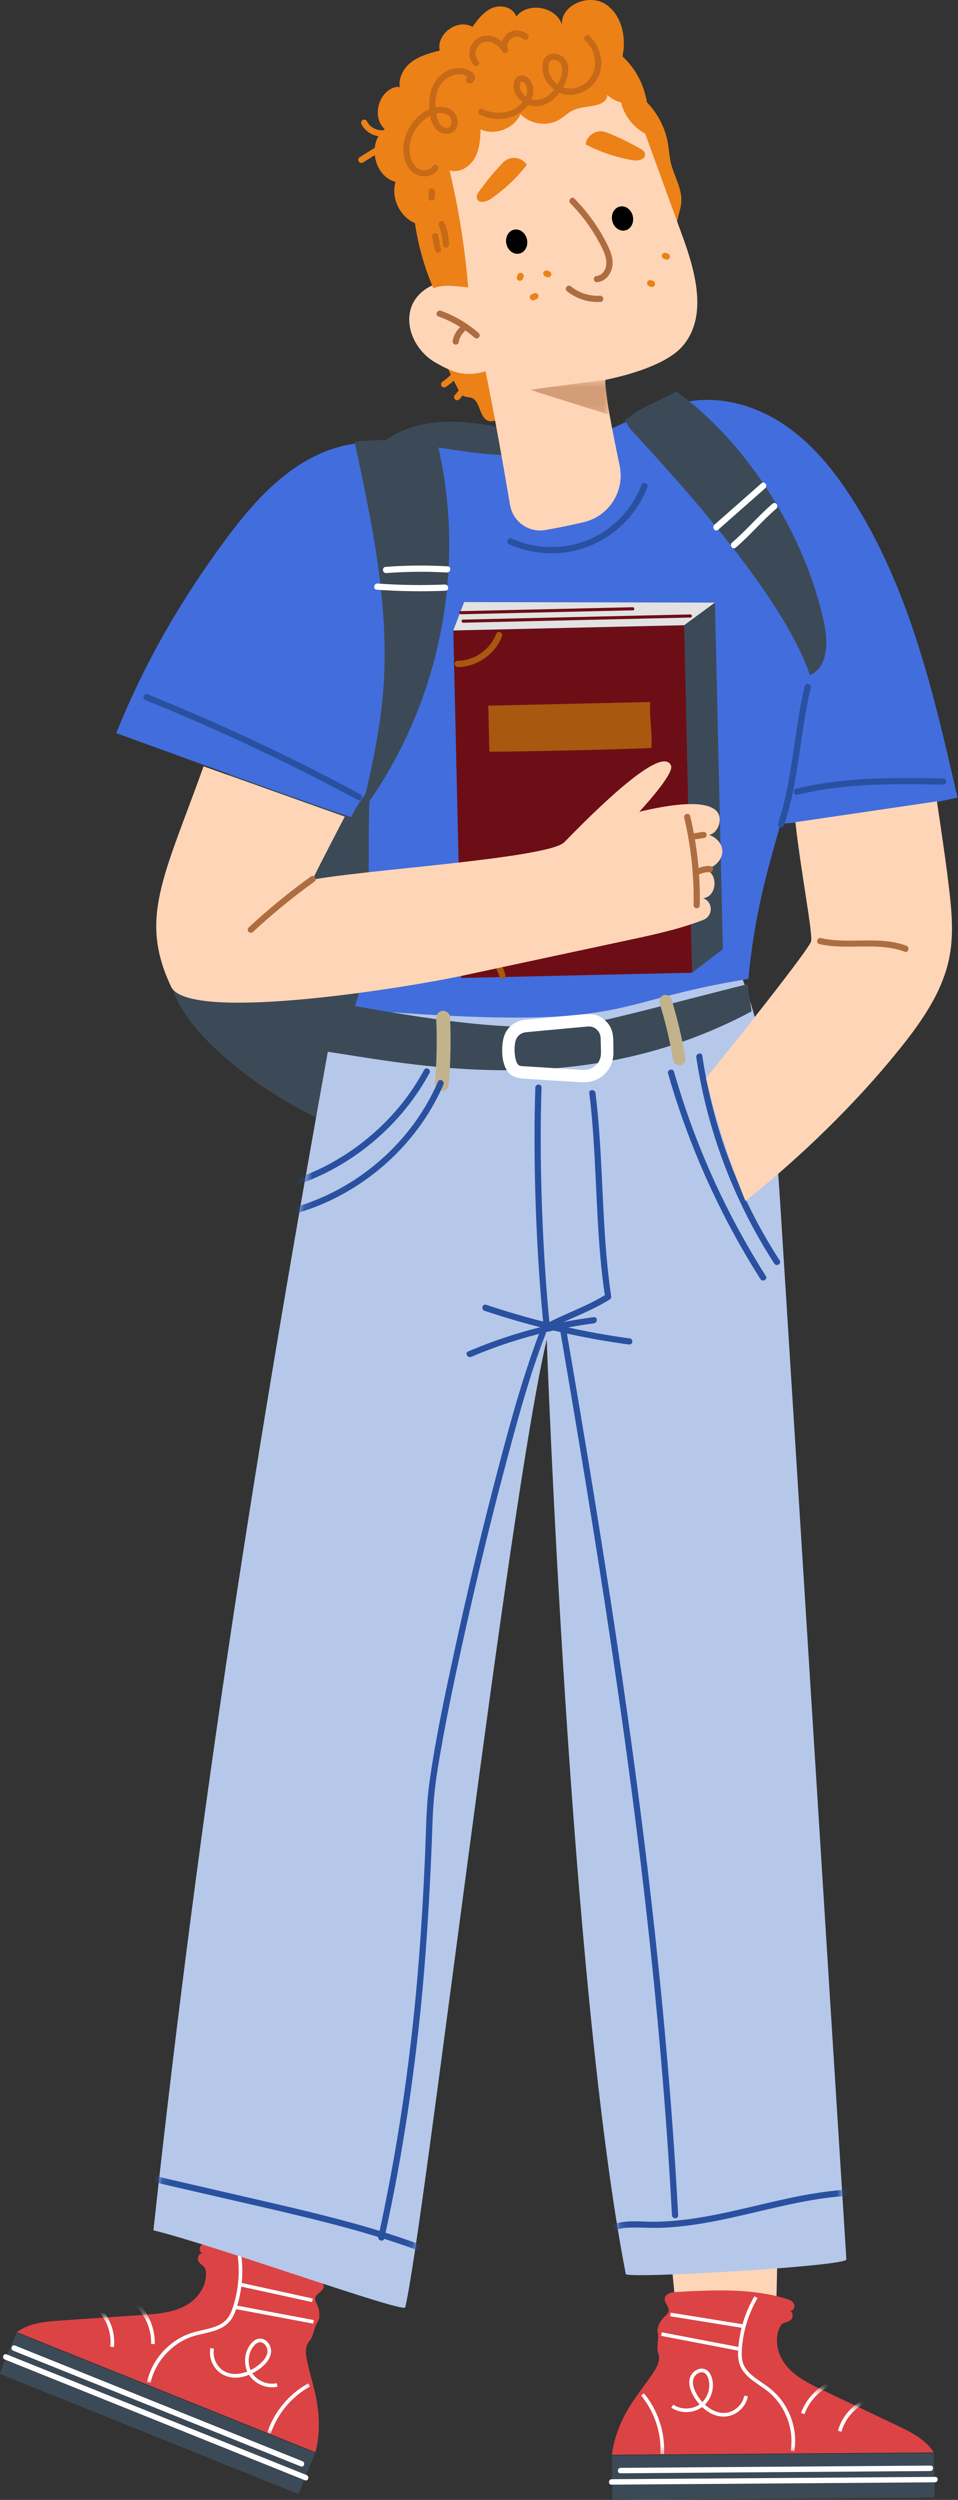
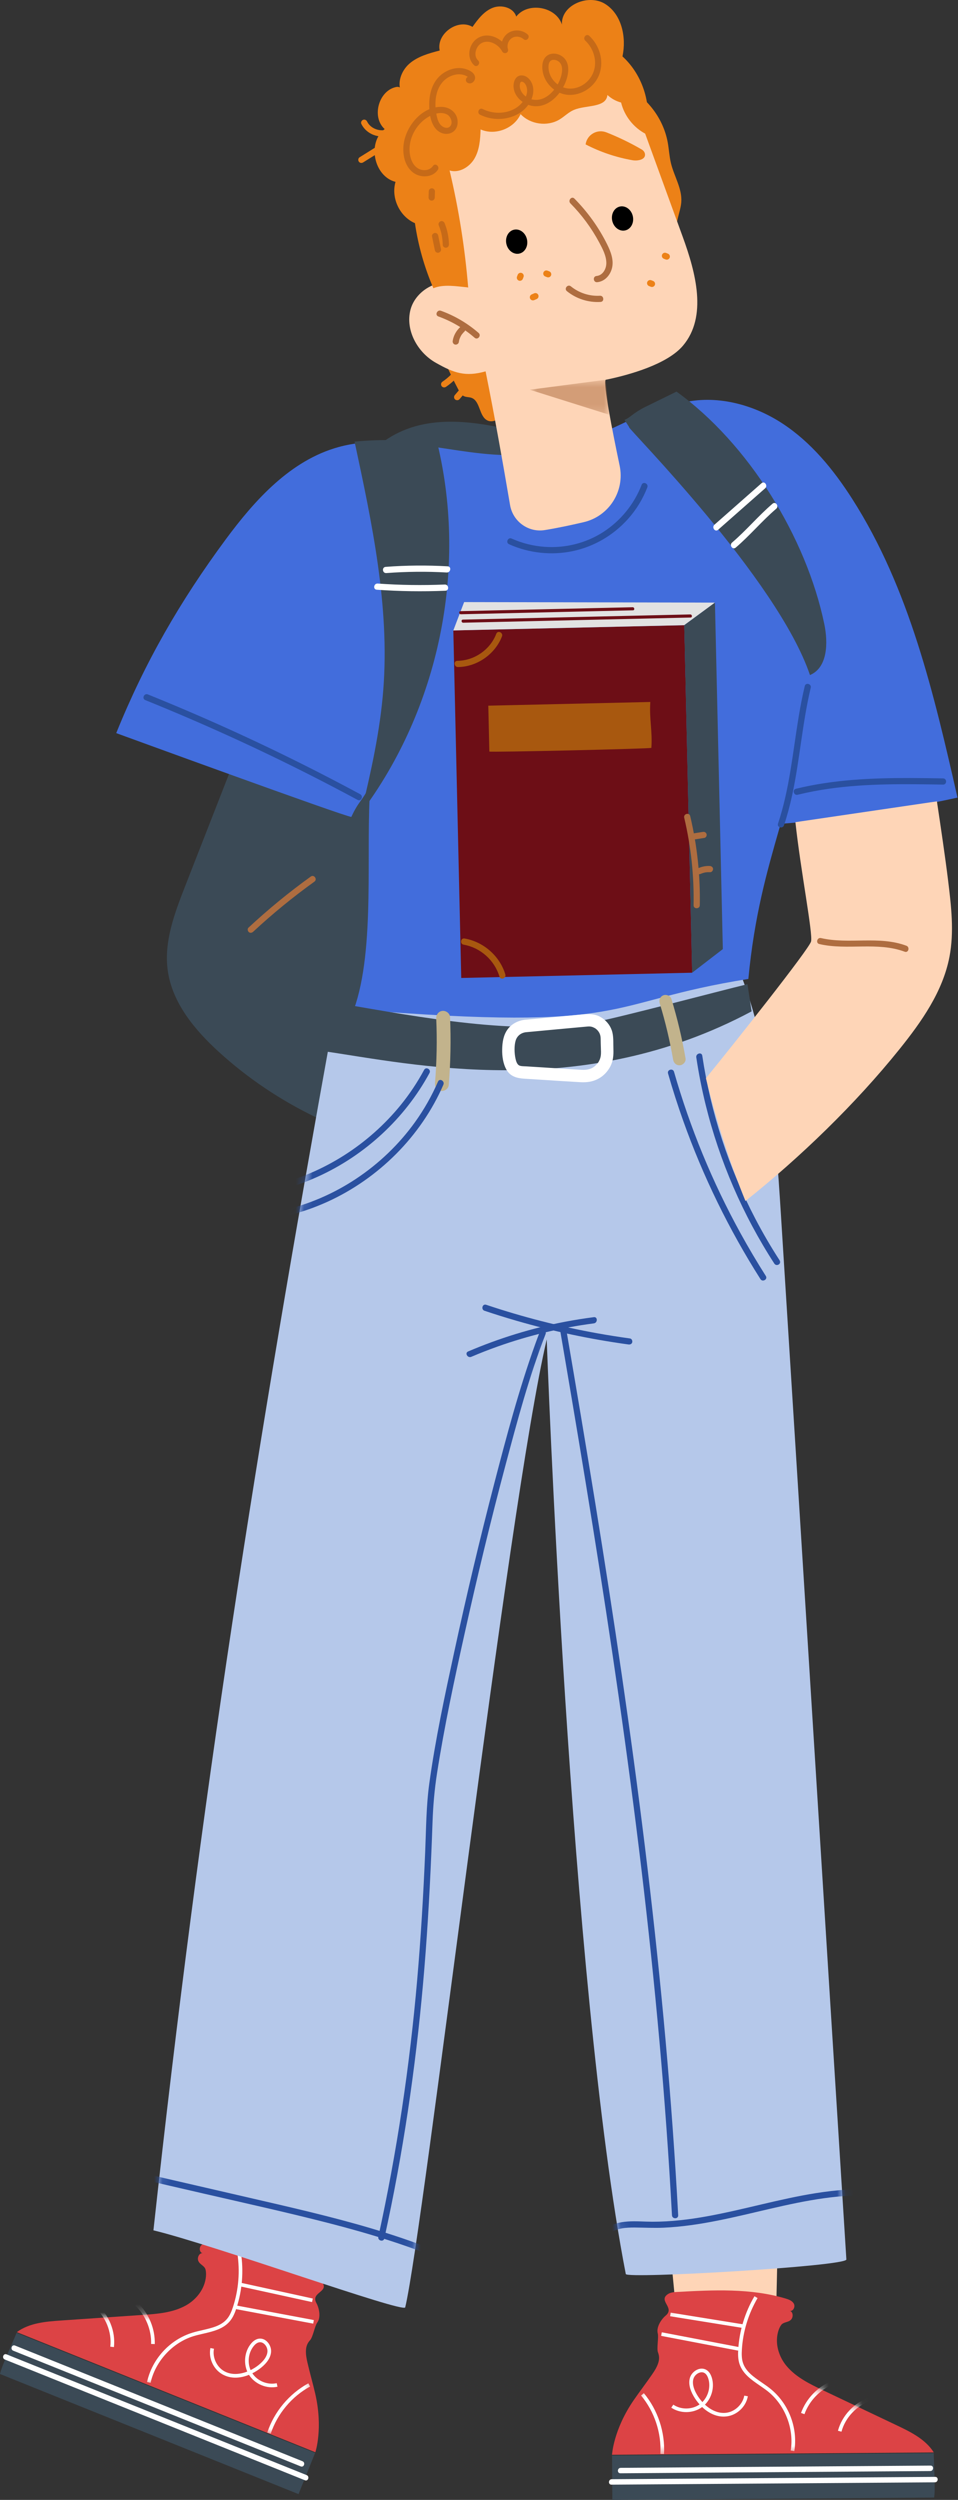
<svg xmlns="http://www.w3.org/2000/svg" width="115" height="300" viewBox="0 0 115 300" fill="none">
  <rect x="0" y="0" width="115" height="300" fill="#333333" stroke="none" />
  <path d="M93.486 263.534C93.373 268.475 93.26 273.415 93.148 278.355C93.14 278.739 93.127 279.137 92.948 279.477C92.691 279.965 92.152 280.222 91.649 280.447C88.328 281.934 85.008 283.42 81.688 284.906C81.229 277.11 80.461 269.33 79.387 261.595L93.486 263.534Z" fill="#FED5B7" />
  <path d="M94.391 283.894C95.532 285.28 97.209 286.093 98.83 286.863C101.77 288.259 104.708 289.655 107.648 291.051C109.33 291.851 111.102 292.727 112.095 294.303L73.469 294.583C73.469 294.583 73.625 291.581 76.081 288.018C76.802 286.972 77.578 285.964 78.297 284.916C78.593 284.487 78.872 284.041 79.025 283.54C79.156 283.111 79.149 282.72 78.987 282.303C78.805 281.836 79.087 280.514 78.959 280.024C78.762 279.266 79.377 278.325 79.906 277.887C81.078 276.919 78.921 276.102 80.204 275.288C80.513 275.091 80.897 275.066 81.261 275.047C85.632 274.809 90.105 274.583 94.3 275.832C94.694 275.949 95.123 276.111 95.307 276.479C95.492 276.846 95.189 277.421 94.794 277.307C95.215 277.415 95.256 278.061 94.954 278.373C94.609 278.728 94.043 278.624 93.76 279.028C93.456 279.463 93.31 280.077 93.274 280.596C93.19 281.777 93.645 282.988 94.391 283.894Z" fill="#DC4345" />
  <path d="M112.094 294.394C112.079 295.439 112.311 298.69 112.133 299.72L73.507 300L73.469 294.67L112.094 294.394Z" fill="#3B4A56" />
  <mask id="mask0_1_2277" style="mask-type:luminance" maskUnits="userSpaceOnUse" x="73" y="274" width="40" height="21">
    <path d="M81.257 275.047C80.891 275.066 80.508 275.092 80.2 275.288C78.916 276.102 81.073 276.918 79.902 277.887C79.373 278.325 78.757 279.266 78.954 280.024C79.081 280.515 78.8 281.836 78.982 282.303C79.145 282.719 79.152 283.11 79.021 283.539C78.868 284.04 78.588 284.487 78.293 284.916C77.573 285.964 76.797 286.971 76.076 288.018C73.619 291.581 73.465 294.582 73.465 294.582L112.091 294.303C111.098 292.727 109.326 291.85 107.643 291.05C104.704 289.655 101.765 288.259 98.826 286.863C97.204 286.093 95.528 285.28 94.386 283.894C93.641 282.988 93.185 281.777 93.268 280.595C93.305 280.077 93.452 279.462 93.755 279.028C94.038 278.624 94.604 278.729 94.948 278.373C95.249 278.063 95.211 277.426 94.799 277.309C95.189 277.411 95.486 276.843 95.303 276.479C95.118 276.111 94.689 275.949 94.295 275.832C91.757 275.077 89.117 274.861 86.46 274.861C84.725 274.861 82.983 274.953 81.257 275.047Z" fill="white" />
  </mask>
  <g mask="url(#mask0_1_2277)">
    <path d="M95.351 294.146L94.921 294.076C95.344 291.467 94.237 288.611 92.166 286.969C91.864 286.731 91.531 286.501 91.208 286.279C90.201 285.588 89.16 284.872 88.773 283.692C88.58 283.107 88.587 282.482 88.619 281.947C88.755 279.704 89.428 277.494 90.567 275.557L90.943 275.778C89.839 277.656 89.186 279.798 89.055 281.973C89.025 282.467 89.017 283.041 89.187 283.556C89.528 284.596 90.464 285.239 91.455 285.92C91.784 286.146 92.124 286.38 92.436 286.628C94.662 288.391 95.806 291.342 95.351 294.146Z" fill="white" />
    <path d="M79.71 294.503L79.274 294.479C79.412 291.963 78.566 289.409 76.953 287.474L77.288 287.194C78.971 289.214 79.854 291.878 79.71 294.503Z" fill="white" />
    <path d="M83.566 284.967C83.413 285.105 83.296 285.28 83.241 285.467C83.088 285.981 83.223 286.612 83.644 287.341C83.827 287.66 84.054 287.972 84.315 288.259C85.026 287.549 85.327 286.434 85.033 285.469C84.931 285.135 84.781 284.904 84.585 284.781C84.339 284.626 84.071 284.689 83.933 284.741C83.799 284.792 83.674 284.87 83.566 284.967ZM88.828 289.236C88.395 289.626 87.854 289.894 87.272 289.974C86.108 290.135 85.071 289.6 84.288 288.857C83.228 289.638 81.67 289.669 80.582 288.931L80.827 288.571C81.751 289.197 83.067 289.182 83.98 288.541C83.696 288.226 83.455 287.888 83.266 287.559C82.784 286.722 82.634 285.976 82.822 285.343C82.955 284.898 83.331 284.502 83.78 284.333C84.149 284.194 84.517 284.223 84.818 284.412C85.105 284.593 85.317 284.905 85.45 285.342C85.79 286.457 85.443 287.746 84.623 288.568C85.343 289.233 86.259 289.673 87.212 289.541C88.247 289.399 89.163 288.516 89.344 287.487L89.773 287.563C89.659 288.211 89.312 288.8 88.828 289.236Z" fill="white" />
    <path d="M96.567 289.715L96.156 289.567C96.776 287.846 98.16 286.411 99.857 285.727L100.02 286.131C98.436 286.769 97.145 288.109 96.567 289.715Z" fill="white" />
    <path d="M101.011 291.815L100.59 291.702C101.081 289.871 102.562 288.302 104.362 287.707L104.499 288.121C102.835 288.672 101.466 290.122 101.011 291.815Z" fill="white" />
    <path d="M89.274 279.384L80.438 277.961L80.508 277.53L89.343 278.954L89.274 279.384Z" fill="white" />
    <path d="M88.616 282.09L79.359 280.315L79.441 279.887L88.698 281.661L88.616 282.09Z" fill="white" />
  </g>
  <path d="M111.707 295.883C106.867 295.918 102.027 295.954 97.186 295.989C92.347 296.024 87.506 296.059 82.667 296.094C79.947 296.113 77.229 296.133 74.509 296.153C74.089 296.156 74.053 296.809 74.475 296.806C79.315 296.77 84.155 296.735 88.995 296.7C93.835 296.666 98.676 296.631 103.515 296.596C106.235 296.576 108.953 296.556 111.673 296.537C112.093 296.534 112.129 295.88 111.707 295.883Z" fill="white" />
  <path d="M112.262 297.237C107.204 297.274 102.147 297.31 97.09 297.347C92.051 297.383 87.011 297.42 81.972 297.456C79.126 297.476 76.281 297.497 73.435 297.517C73.015 297.52 72.979 298.174 73.4 298.171C78.458 298.134 83.515 298.098 88.572 298.061C93.612 298.025 98.651 297.988 103.69 297.952C106.536 297.932 109.382 297.911 112.227 297.89C112.647 297.888 112.684 297.234 112.262 297.237Z" fill="white" />
  <path d="M30.608 258.056C28.902 262.694 27.196 267.332 25.49 271.97C25.358 272.329 25.224 272.705 25.266 273.086C25.326 273.634 25.733 274.071 26.118 274.465C28.663 277.065 31.207 279.665 33.752 282.265C37.037 275.179 40.602 268.222 44.437 261.418L30.608 258.056Z" fill="#FED5B7" />
  <path d="M22.306 276.669C20.737 277.54 18.879 277.682 17.088 277.804C13.842 278.026 10.595 278.247 7.349 278.47C5.491 278.596 3.521 278.762 2.02 279.866L37.856 294.282C37.856 294.282 38.811 291.432 37.832 287.216C37.544 285.979 37.191 284.757 36.905 283.518C36.789 283.011 36.692 282.493 36.733 281.97C36.769 281.523 36.918 281.162 37.222 280.834C37.563 280.466 37.785 279.133 38.083 278.724C38.544 278.091 38.317 276.989 37.985 276.388C37.25 275.058 39.556 275.089 38.66 273.861C38.445 273.565 38.097 273.401 37.765 273.249C33.786 271.426 29.706 269.577 25.346 269.201C24.936 269.166 24.477 269.16 24.172 269.433C23.865 269.708 23.936 270.353 24.346 270.391C23.915 270.339 23.64 270.924 23.807 271.325C23.997 271.782 24.562 271.893 24.677 272.373C24.8 272.888 24.712 273.514 24.555 274.01C24.2 275.139 23.333 276.099 22.306 276.669Z" fill="#DC4345" />
  <path d="M1.988 279.949C1.62 280.927 0.213 283.868 0 284.891L35.836 299.307L37.825 294.363L1.988 279.949Z" fill="#3B4A56" />
  <mask id="mask1_1_2277" style="mask-type:luminance" maskUnits="userSpaceOnUse" x="2" y="269" width="37" height="26">
    <path d="M24.172 269.433C23.868 269.706 23.936 270.343 24.336 270.39C23.911 270.348 23.642 270.927 23.807 271.325C23.998 271.782 24.562 271.893 24.678 272.373C24.8 272.888 24.712 273.513 24.556 274.009C24.201 275.139 23.333 276.099 22.307 276.669C20.737 277.541 18.88 277.682 17.088 277.803C13.842 278.026 10.596 278.247 7.349 278.469C5.491 278.596 3.521 278.762 2.02 279.865L37.856 294.281C37.856 294.281 38.811 291.432 37.832 287.216C37.545 285.979 37.192 284.757 36.905 283.518C36.789 283.011 36.692 282.493 36.734 281.97C36.769 281.523 36.918 281.162 37.222 280.834C37.563 280.466 37.786 279.133 38.083 278.724C38.545 278.091 38.317 276.989 37.986 276.388C37.25 275.057 39.556 275.089 38.661 273.86C38.445 273.566 38.098 273.401 37.765 273.249C33.786 271.426 29.706 269.577 25.346 269.201C25.233 269.192 25.116 269.184 25 269.184C24.695 269.183 24.393 269.235 24.172 269.433Z" fill="white" />
  </mask>
  <g mask="url(#mask1_1_2277)">
    <path d="M17.652 285.855L18.078 285.947C18.641 283.365 20.718 281.114 23.247 280.345C23.614 280.234 24.009 280.142 24.391 280.054C25.581 279.78 26.812 279.495 27.605 278.54C27.998 278.066 28.221 277.481 28.387 276.972C29.083 274.836 29.266 272.533 28.917 270.313L28.486 270.381C28.825 272.533 28.647 274.765 27.973 276.837C27.819 277.307 27.615 277.844 27.269 278.261C26.57 279.104 25.464 279.359 24.293 279.63C23.904 279.719 23.501 279.812 23.12 279.928C20.403 280.753 18.257 283.08 17.652 285.855Z" fill="white" />
    <path d="M32.082 291.922L32.496 292.059C33.29 289.667 35.013 287.602 37.223 286.392L37.014 286.01C34.708 287.272 32.91 289.426 32.082 291.922Z" fill="white" />
    <path d="M31.986 281.635C32.077 281.819 32.121 282.025 32.105 282.22C32.059 282.755 31.701 283.291 31.043 283.816C30.756 284.045 30.43 284.253 30.082 284.424C29.681 283.503 29.81 282.355 30.437 281.565C30.654 281.292 30.878 281.131 31.106 281.089C31.391 281.034 31.618 281.192 31.727 281.291C31.833 281.387 31.921 281.506 31.986 281.635ZM25.526 283.679C25.786 284.2 26.191 284.647 26.703 284.935C27.727 285.512 28.887 285.394 29.889 284.991C30.588 286.106 32.027 286.705 33.309 286.418L33.214 285.992C32.124 286.236 30.905 285.74 30.291 284.809C30.67 284.62 31.018 284.394 31.316 284.157C32.071 283.555 32.482 282.916 32.54 282.257C32.579 281.795 32.375 281.289 32.019 280.967C31.727 280.703 31.373 280.594 31.025 280.66C30.692 280.723 30.379 280.936 30.095 281.294C29.371 282.207 29.221 283.534 29.683 284.598C28.769 284.953 27.755 285.027 26.917 284.556C26.006 284.043 25.477 282.886 25.686 281.862L25.258 281.776C25.127 282.42 25.235 283.096 25.526 283.679Z" fill="white" />
    <path d="M18.142 281.287L18.578 281.3C18.631 279.471 17.87 277.628 16.542 276.37L16.242 276.687C17.482 277.861 18.192 279.581 18.142 281.287Z" fill="white" />
    <path d="M13.242 281.614L13.675 281.663C13.89 279.779 13.087 277.777 11.631 276.563L11.352 276.898C12.698 278.021 13.44 279.872 13.242 281.614Z" fill="white" />
    <path d="M28.715 274.348L37.458 276.262L37.551 275.836L28.808 273.922L28.715 274.348Z" fill="white" />
    <path d="M28.34 277.108L37.603 278.85L37.684 278.421L28.42 276.68L28.34 277.108Z" fill="white" />
  </g>
  <path d="M1.799 281.476C6.29 283.282 10.78 285.089 15.271 286.896C19.761 288.702 24.251 290.509 28.741 292.315C31.265 293.33 33.787 294.345 36.309 295.36C36.699 295.516 36.494 296.137 36.102 295.98C31.611 294.173 27.122 292.367 22.631 290.56C18.141 288.754 13.65 286.948 9.16 285.141C6.637 284.126 4.114 283.112 1.592 282.097C1.202 281.94 1.407 281.319 1.799 281.476Z" fill="white" />
  <path d="M0.787 282.533C5.479 284.421 10.171 286.308 14.863 288.196C19.538 290.077 24.213 291.957 28.888 293.838C31.529 294.9 34.169 295.962 36.809 297.025C37.199 297.181 36.993 297.802 36.602 297.645C31.91 295.757 27.218 293.87 22.526 291.982C17.851 290.102 13.176 288.22 8.501 286.34C5.86 285.278 3.22 284.216 0.58 283.154C0.19 282.997 0.396 282.376 0.787 282.533Z" fill="white" />
  <path d="M64.143 52.29C58.623 50.839 52.481 49.449 47.438 52.122C42.623 54.674 40.284 60.161 38.299 65.237C32.937 78.953 27.574 92.669 22.21 106.386C20.953 109.603 19.672 112.993 20.13 116.417C20.652 120.314 23.344 123.563 26.247 126.213C33.216 132.577 42.086 136.833 51.41 138.286C59.777 139.591 69.255 138.271 74.963 132.017C79.185 127.392 80.622 120.925 81.634 114.745C84.17 99.264 85.05 83.513 84.253 67.846L64.143 52.29Z" fill="#3B4A56" />
  <path d="M39.803 123.712C30.878 173.095 24.085 215.723 18.418 267.651C25.657 269.395 48.469 277.626 48.643 276.894C50.886 267.463 60.934 180.825 65.629 160.739C65.629 160.739 68.377 238.175 75.121 272.897C75.238 273.496 101.651 271.964 101.6 271.148C99.05 230.687 96.3 186.325 93.75 145.864C93.049 134.75 92.263 123.3 87.334 113.313C74.213 116.351 60.703 117.71 47.239 117.344L39.803 123.712Z" fill="#B5C8EA" />
  <path d="M81.82 48.356C85.908 47.337 90.343 48.495 93.856 50.777C97.37 53.058 100.061 56.368 102.297 59.863C109.187 70.638 112.118 83.312 114.939 95.715C106.371 97.606 97.633 98.762 88.859 99.164C86.386 91.343 84.584 83.319 83.478 75.205L81.82 48.356Z" fill="#426DDC" />
  <path d="M99.633 77.842C98.925 78.238 98.186 78.665 97.767 79.36C97.406 79.96 97.331 80.684 97.265 81.382C95.815 96.604 91.284 102.256 89.834 117.478C72.083 120.303 76.445 123.881 42.484 121.131C45.115 113.772 43.843 101.887 44.473 94.096C43.547 96.11 43.1 96.019 42.175 98.034C41.386 98.001 13.932 87.97 13.953 87.977C17.392 79.466 21.631 72.129 27.086 64.745C30.617 59.966 34.886 55.247 40.612 53.658C48.066 51.591 55.969 55.332 63.659 54.498C68.748 53.946 73.377 51.438 78.011 49.262C86.245 45.396 103.25 75.814 99.633 77.842Z" fill="#426DDC" />
  <path d="M77.434 48.846C76.836 49.139 76.276 49.501 75.75 49.91C75.484 50.116 75.207 50.303 74.984 50.374C74.925 50.392 75.548 51.227 75.527 51.288C75.454 51.501 93.337 69.49 97.231 81.01C99.354 80.116 99.419 77.152 98.952 74.897C96.792 64.476 89.843 53.223 81.212 46.995L77.434 48.846Z" fill="#3B4A56" />
  <path d="M52.521 53.277C56.133 68.397 52.683 85.052 43.362 97.494C44.531 92.634 45.629 87.736 46.013 82.752C46.783 72.759 44.666 62.794 42.562 52.994C45.785 52.698 49.04 52.756 52.25 53.168L52.521 53.277Z" fill="#3B4A56" />
  <path d="M92.743 60.443C91.032 61.902 89.591 63.649 87.88 65.107C87.516 65.418 87.948 66.031 88.315 65.718C90.026 64.259 91.467 62.513 93.177 61.054C93.542 60.743 93.11 60.13 92.743 60.443Z" fill="white" />
  <path d="M91.415 57.988C89.531 59.648 87.647 61.309 85.764 62.968C85.405 63.285 85.836 63.898 86.198 63.58C88.082 61.919 89.966 60.259 91.849 58.599C92.208 58.282 91.777 57.669 91.415 57.988Z" fill="white" />
  <path d="M53.743 67.962C51.262 67.82 48.774 67.84 46.297 68.027C45.816 68.063 45.894 68.808 46.375 68.772C48.789 68.59 51.211 68.564 53.627 68.703C54.104 68.729 54.226 67.989 53.743 67.962Z" fill="white" />
  <path d="M53.392 70.146C50.708 70.258 48.021 70.22 45.341 70.029C44.864 69.996 44.743 70.736 45.225 70.77C47.969 70.964 50.723 71.005 53.471 70.891C53.953 70.871 53.874 70.126 53.392 70.146Z" fill="white" />
  <path d="M43.238 95.31C36.792 91.834 30.198 88.634 23.476 85.727C21.577 84.906 19.668 84.108 17.75 83.334C17.303 83.153 16.993 83.836 17.441 84.016C24.231 86.76 30.904 89.794 37.432 93.113C39.276 94.051 41.109 95.011 42.93 95.993C43.354 96.222 43.661 95.538 43.238 95.31Z" fill="#2A50A0" />
  <path d="M77.023 58.179C76.13 60.499 74.507 62.492 72.419 63.843C70.349 65.181 67.851 65.799 65.394 65.624C64.018 65.526 62.675 65.194 61.417 64.63C60.977 64.432 60.668 65.115 61.109 65.312C63.494 66.383 66.216 66.677 68.775 66.133C71.332 65.588 73.644 64.225 75.387 62.279C76.38 61.169 77.171 59.877 77.706 58.487C77.879 58.039 77.197 57.728 77.023 58.179Z" fill="#2A50A0" />
  <path d="M82.7 76.832C79.549 79.097 76.52 81.531 73.632 84.123C70.763 86.698 68.029 89.423 65.45 92.29C63.987 93.916 62.575 95.587 61.213 97.3C60.913 97.677 61.49 98.156 61.79 97.778C64.181 94.771 66.732 91.891 69.431 89.156C72.135 86.418 74.986 83.826 77.969 81.396C79.651 80.027 81.374 78.709 83.134 77.443C83.527 77.161 83.092 76.55 82.7 76.832Z" fill="#A02B31" />
  <path d="M83.826 80.238C78.103 84.048 72.833 88.535 68.16 93.579C66.84 95.003 65.57 96.472 64.347 97.98C64.044 98.356 64.621 98.835 64.924 98.459C69.223 93.15 74.142 88.353 79.566 84.201C81.094 83.031 82.659 81.915 84.26 80.849C84.663 80.582 84.226 79.971 83.826 80.238Z" fill="#A02B31" />
  <path d="M63.846 75.115C63.752 76.079 63.658 77.045 63.565 78.01C63.545 78.211 63.669 78.405 63.877 78.438C64.069 78.468 64.286 78.328 64.305 78.125C64.399 77.16 64.493 76.195 64.587 75.23C64.606 75.029 64.482 74.835 64.274 74.802C64.082 74.772 63.865 74.912 63.846 75.115Z" fill="#A02B31" />
  <path d="M62.106 77.98C62.123 78.004 62.14 78.029 62.155 78.055C62.169 78.08 62.19 78.137 62.144 78.033C62.149 78.044 62.155 78.054 62.16 78.066C62.187 78.122 62.208 78.181 62.225 78.241C62.229 78.254 62.231 78.273 62.237 78.284C62.229 78.27 62.217 78.191 62.229 78.252C62.235 78.282 62.24 78.311 62.243 78.341C62.252 78.403 62.255 78.466 62.254 78.529C62.255 78.496 62.255 78.464 62.256 78.432C62.253 78.545 62.236 78.657 62.204 78.767C62.214 78.735 62.223 78.703 62.232 78.671C62.202 78.768 62.162 78.861 62.109 78.948C62.127 78.92 62.145 78.891 62.162 78.862C62.156 78.873 62.149 78.883 62.143 78.893C62.086 78.98 62.047 79.064 62.058 79.171C62.068 79.261 62.119 79.365 62.192 79.42C62.27 79.48 62.37 79.52 62.471 79.505C62.56 79.491 62.668 79.452 62.72 79.372C62.825 79.211 62.895 79.058 62.947 78.874C62.989 78.724 63 78.571 62.999 78.414C62.997 78.107 62.891 77.797 62.717 77.546C62.605 77.384 62.352 77.334 62.194 77.457C62.032 77.584 61.987 77.807 62.106 77.98Z" fill="#A02B31" />
  <path d="M60.444 79.91C60.478 80.124 60.501 80.34 60.511 80.558C60.521 80.777 60.518 80.934 60.498 81.156C60.48 81.372 60.449 81.588 60.404 81.8C60.36 82.014 60.311 82.191 60.248 82.374C60.184 82.565 60.239 82.781 60.436 82.869C60.607 82.947 60.866 82.874 60.932 82.682C61.246 81.766 61.344 80.789 61.189 79.831C61.157 79.631 60.986 79.475 60.777 79.498C60.584 79.518 60.412 79.709 60.444 79.91Z" fill="#A02B31" />
  <path d="M55.658 91.166C55.843 92.016 55.763 92.863 55.422 93.637C55.34 93.823 55.423 94.049 55.609 94.133C55.793 94.216 56.023 94.131 56.105 93.945C56.498 93.053 56.611 92.041 56.404 91.087C56.361 90.89 56.209 90.731 55.992 90.754C55.808 90.773 55.615 90.967 55.658 91.166Z" fill="#A02B31" />
  <path d="M90.225 121.368C69.77 132.302 49.522 127.69 38.695 126.121C39.018 124.93 40.789 121.671 41.112 120.48C50.315 122.051 62.254 124.34 71.435 122.646C74.377 122.103 86.042 119.003 89.727 118.107L90.225 121.368Z" fill="#3B4A56" />
  <path d="M79.195 120.408C79.873 122.627 80.41 124.884 80.804 127.171C80.873 127.57 81.207 127.883 81.628 127.838C82.011 127.798 82.364 127.415 82.295 127.014C81.879 124.603 81.312 122.218 80.597 119.877C80.479 119.49 79.992 119.305 79.631 119.442C79.232 119.593 79.076 120.02 79.195 120.408Z" fill="#C2B38C" />
  <path d="M52.366 122.232C52.479 124.812 52.429 127.395 52.218 129.969C52.181 130.418 52.454 130.848 52.92 130.917C53.344 130.98 53.831 130.665 53.868 130.215C54.091 127.5 54.143 124.771 54.024 122.051C54.005 121.601 53.532 121.265 53.105 121.312C52.632 121.363 52.347 121.78 52.366 122.232Z" fill="#C2B38C" />
  <path d="M85.132 107.54C84.358 107.31 83.526 107.335 82.759 107.575C82.571 107.633 82.464 107.879 82.541 108.058C82.624 108.254 82.823 108.338 83.023 108.275C83.065 108.263 83.108 108.25 83.15 108.238C83.171 108.232 83.193 108.227 83.215 108.221C83.245 108.213 83.253 108.212 83.218 108.219C83.303 108.201 83.39 108.184 83.477 108.17C83.657 108.143 83.839 108.128 84.021 108.126C84.043 108.126 84.065 108.127 84.087 108.127C84.145 108.126 84.031 108.123 84.089 108.127C84.133 108.129 84.177 108.131 84.221 108.134C84.309 108.14 84.397 108.15 84.484 108.163C84.664 108.189 84.842 108.228 85.016 108.281C85.205 108.337 85.424 108.15 85.444 107.968C85.469 107.744 85.334 107.599 85.132 107.54Z" fill="#AE6D40" />
  <path d="M56.223 45.514C55.68 46.148 55.136 46.783 54.593 47.417C54.465 47.566 54.481 47.824 54.641 47.945C54.805 48.069 55.033 48.055 55.169 47.895C55.712 47.261 56.256 46.627 56.8 45.993C56.927 45.844 56.91 45.586 56.75 45.465C56.586 45.341 56.359 45.354 56.223 45.514Z" fill="#EC8117" />
  <path d="M55.117 43.766C54.582 44.576 53.904 45.269 53.101 45.814C52.933 45.928 52.897 46.174 53.012 46.337C53.132 46.506 53.367 46.539 53.535 46.425C54.386 45.847 55.126 45.104 55.693 44.245C55.805 44.076 55.812 43.856 55.644 43.717C55.502 43.599 55.229 43.596 55.117 43.766Z" fill="#EC8117" />
  <path d="M81.371 28.063C80.897 26.856 81.689 25.546 81.783 24.253C81.9 22.639 80.926 21.168 80.544 19.595C80.346 18.777 80.308 17.93 80.158 17.102C79.614 14.082 77.481 11.396 74.665 10.18C74.179 10.921 74.452 11.902 74.738 12.739C76.315 17.354 77.892 21.967 79.469 26.581L81.371 28.063Z" fill="#EC8117" />
  <path d="M60.058 44.344C60.48 45.563 60.67 46.862 60.619 48.151C60.594 48.766 60.504 49.408 60.148 49.91C59.792 50.412 59.1 50.722 58.538 50.469C57.483 49.994 57.679 48.113 56.584 47.737C56.303 47.641 55.987 47.674 55.715 47.554C55.383 47.408 55.186 47.066 55.016 46.745C54.466 45.702 53.951 44.639 53.474 43.56C53.086 42.68 52.72 41.777 52.594 40.825C52.33 38.83 53.139 36.867 53.931 35.018L60.058 44.344Z" fill="#EC8117" />
  <path d="M75.97 11.983C77.965 17.461 79.96 22.939 81.955 28.418C83.52 32.716 84.938 37.984 81.988 41.48C80.109 43.708 75.557 44.996 72.7 45.578C72.394 46.01 73.468 51.516 74.384 55.885C75.025 58.94 73.109 61.954 70.069 62.663C68.515 63.026 66.85 63.379 65.392 63.613C63.419 63.93 61.564 62.58 61.229 60.609C60.314 55.232 59.381 49.972 58.291 44.565C55.866 45.251 54.485 44.769 52.295 43.523C50.103 42.278 48.64 39.612 49.274 37.173C49.909 34.734 52.975 33.098 55.177 34.325C53.277 28.309 52.298 22.004 52.283 15.695C52.283 15.198 52.3 14.662 52.603 14.269C52.99 13.77 53.695 13.675 54.325 13.62C60.572 13.071 69.332 11.425 75.578 10.876L75.97 11.983Z" fill="#FED5B7" />
  <mask id="mask2_1_2277" style="mask-type:luminance" maskUnits="userSpaceOnUse" x="63" y="45" width="11" height="5">
    <path d="M63.594 45.578H73.118V49.767H63.594V45.578Z" fill="white" />
  </mask>
  <g mask="url(#mask2_1_2277)">
    <g opacity="0.54">
      <path d="M72.695 45.578L63.594 46.769L73.118 49.767L72.695 45.578Z" fill="#AE6D40" />
    </g>
  </g>
  <path d="M73.494 26.494C73.67 27.286 74.365 27.805 75.048 27.653C75.73 27.502 76.141 26.737 75.965 25.946C75.79 25.154 75.094 24.635 74.411 24.786C73.729 24.938 73.318 25.703 73.494 26.494Z" fill="black" />
  <path d="M60.787 29.273C60.962 30.064 61.658 30.584 62.341 30.432C63.023 30.281 63.435 29.516 63.258 28.724C63.083 27.933 62.387 27.414 61.705 27.565C61.022 27.716 60.611 28.481 60.787 29.273Z" fill="black" />
  <path d="M68.474 24.407C69.839 25.79 71.008 27.372 71.925 29.086C72.327 29.839 72.777 30.674 72.787 31.55C72.794 32.251 72.368 33.05 71.609 33.12C71.129 33.164 71.206 33.909 71.687 33.865C72.593 33.782 73.247 33.033 73.462 32.187C73.711 31.207 73.312 30.189 72.882 29.322C71.876 27.289 70.545 25.444 68.953 23.831C68.614 23.487 68.138 24.067 68.474 24.407Z" fill="#AE6D40" />
  <path d="M57.454 39.956C56.124 38.799 54.587 37.892 52.929 37.293C52.478 37.131 52.166 37.813 52.621 37.976C54.222 38.554 55.692 39.415 56.975 40.533C57.34 40.85 57.817 40.272 57.454 39.956Z" fill="#AE6D40" />
  <path d="M55.265 39.231C54.773 39.68 54.439 40.264 54.34 40.927C54.311 41.121 54.45 41.332 54.652 41.355C54.853 41.377 55.049 41.25 55.081 41.042C55.09 40.975 55.102 40.91 55.118 40.844C55.125 40.811 55.135 40.778 55.142 40.746C55.151 40.718 55.148 40.728 55.134 40.773C55.14 40.755 55.146 40.737 55.152 40.718C55.193 40.595 55.245 40.475 55.305 40.361C55.321 40.331 55.337 40.301 55.354 40.272C55.364 40.254 55.4 40.171 55.361 40.258C55.387 40.201 55.439 40.144 55.477 40.093C55.519 40.04 55.561 39.988 55.607 39.938C55.626 39.917 55.646 39.897 55.666 39.876C55.679 39.862 55.772 39.775 55.699 39.842C55.777 39.771 55.836 39.703 55.852 39.594C55.866 39.505 55.844 39.392 55.787 39.319C55.675 39.175 55.419 39.09 55.265 39.231Z" fill="#AE6D40" />
  <path d="M68.05 34.94C69.186 35.862 70.636 36.322 72.095 36.234C72.576 36.205 72.498 35.459 72.017 35.489C70.759 35.565 69.506 35.157 68.529 34.363C68.154 34.059 67.676 34.636 68.05 34.94Z" fill="#AE6D40" />
-   <path d="M60.366 19.521C59.283 20.656 58.285 21.872 57.383 23.156C57.263 23.328 57.198 23.543 57.239 23.748C57.383 24.483 58.373 24.248 58.934 23.86C60.566 22.731 62.025 21.351 63.243 19.783C62.597 18.783 61.188 18.66 60.366 19.521Z" fill="#EC8117" />
  <path d="M72.799 15.887C74.258 16.464 75.674 17.15 77.03 17.938C77.212 18.044 77.36 18.211 77.41 18.415C77.587 19.143 76.588 19.344 75.918 19.227C73.962 18.884 72.06 18.243 70.297 17.33C70.464 16.151 71.691 15.449 72.799 15.887Z" fill="#EC8117" />
  <path d="M56.202 34.515C55.814 29.782 55.068 25.078 53.97 20.457C55.115 20.807 56.368 20.049 56.966 19.012C57.562 17.974 57.653 16.729 57.691 15.532C59.43 16.304 61.713 15.432 62.495 13.697C63.658 14.937 65.712 15.219 67.167 14.339C67.764 13.979 68.261 13.451 68.905 13.184C70.358 12.578 72.755 12.965 72.916 11.399C73.378 11.828 73.947 12.143 74.557 12.305C74.944 13.902 76.049 15.31 77.507 16.067C78.347 12.775 77.235 9.059 74.724 6.77C75.212 4.465 74.638 1.721 72.64 0.472C70.643 -0.777 67.332 0.591 67.455 2.944C66.749 0.78 63.365 0.191 61.969 1.988C61.643 0.907 60.197 0.521 59.148 0.935C58.098 1.35 57.371 2.303 56.721 3.226C54.96 2.184 52.351 4.062 52.782 6.062C51.488 6.401 50.144 6.766 49.137 7.645C48.13 8.526 47.582 10.087 48.263 11.237C48.825 11.187 48.166 10.329 47.61 10.43C45.468 10.818 44.556 14.033 46.175 15.489C44.046 17.123 44.879 21.166 47.48 21.826C46.915 23.741 47.976 25.995 49.81 26.782C50.202 29.466 50.948 32.098 52.022 34.589C53.252 34.076 54.803 34.363 56.13 34.485L56.202 34.515Z" fill="#EC8117" />
  <path d="M70.256 4.877C71.07 5.635 71.537 6.784 71.418 7.899C71.299 9.005 70.574 9.975 69.547 10.409C68.534 10.838 67.432 10.647 66.642 9.875C66.293 9.533 66.026 9.085 65.912 8.608C65.814 8.203 65.744 7.412 66.224 7.223C66.587 7.08 67.058 7.289 67.268 7.597C67.571 8.041 67.496 8.659 67.355 9.146C67.056 10.177 66.349 11.235 65.375 11.732C64.51 12.174 63.486 12.046 62.82 11.313C62.543 11.008 62.355 10.606 62.401 10.189C62.421 10.005 62.457 9.762 62.685 9.81C62.897 9.854 63.062 10.063 63.145 10.248C63.619 11.299 62.742 12.488 61.867 13.002C60.682 13.7 59.154 13.688 57.938 13.083C57.506 12.868 57.198 13.552 57.63 13.767C59.069 14.481 60.83 14.448 62.23 13.654C63.363 13.012 64.29 11.616 63.946 10.28C63.785 9.66 63.27 9.022 62.569 9.05C61.835 9.081 61.592 9.895 61.655 10.515C61.782 11.767 63.046 12.71 64.252 12.749C65.736 12.797 66.947 11.654 67.618 10.435C68.246 9.296 68.691 7.401 67.279 6.64C66.738 6.349 66.012 6.341 65.55 6.782C65.004 7.304 65.033 8.23 65.219 8.905C65.58 10.216 66.819 11.287 68.185 11.383C69.804 11.496 71.416 10.418 71.955 8.887C72.525 7.27 71.969 5.451 70.735 4.3C70.381 3.97 69.904 4.549 70.256 4.877Z" fill="#C66A18" />
  <path d="M56.127 9.937C56.637 10.212 57.167 9.633 57 9.126C56.835 8.624 56.225 8.361 55.754 8.244C54.71 7.984 53.569 8.396 52.799 9.112C51.883 9.963 51.537 11.241 51.526 12.457C51.516 13.568 51.678 15.129 52.698 15.799C53.608 16.395 54.824 15.977 54.93 14.832C55.036 13.71 54.166 12.88 53.077 12.828C50.714 12.714 48.772 15.067 48.464 17.238C48.292 18.443 48.546 19.879 49.548 20.677C50.419 21.372 51.892 21.363 52.557 20.384C52.827 19.988 52.252 19.506 51.98 19.906C51.593 20.475 50.799 20.552 50.22 20.232C49.527 19.847 49.234 18.99 49.174 18.246C49.042 16.625 49.92 14.993 51.273 14.119C51.939 13.689 52.907 13.338 53.666 13.739C54.132 13.986 54.452 14.835 53.963 15.227C53.669 15.462 53.246 15.305 52.994 15.085C52.675 14.809 52.528 14.371 52.438 13.972C52.234 13.073 52.196 12.103 52.43 11.206C52.662 10.314 53.223 9.522 54.082 9.146C54.463 8.98 54.885 8.884 55.301 8.926C55.511 8.947 55.714 8.996 55.906 9.085C55.993 9.124 56.082 9.168 56.159 9.226C56.181 9.243 56.225 9.297 56.249 9.305C56.31 9.326 56.34 9.202 56.435 9.253C56.011 9.024 55.704 9.708 56.127 9.937Z" fill="#C66A18" />
  <path d="M63.335 4.128C62.699 3.574 61.731 3.492 61.019 3.953C60.3 4.419 60.027 5.354 60.27 6.152C60.504 6.064 60.738 5.975 60.971 5.887C60.322 4.629 58.645 3.756 57.327 4.588C56.254 5.267 55.955 6.941 56.917 7.832C57.271 8.161 57.748 7.582 57.395 7.256C56.787 6.691 57.111 5.59 57.761 5.199C58.647 4.668 59.842 5.321 60.27 6.152C60.489 6.575 61.115 6.358 60.971 5.887C60.824 5.405 61.024 4.835 61.453 4.564C61.893 4.287 62.476 4.374 62.856 4.705C63.22 5.023 63.698 4.445 63.335 4.128Z" fill="#C66A18" />
  <path d="M52.666 27.038C52.744 27.23 52.815 27.424 52.876 27.622C52.906 27.721 52.934 27.82 52.96 27.921C52.965 27.942 52.971 27.965 52.976 27.987C52.964 27.936 52.976 27.987 52.982 28.012C52.994 28.062 53.005 28.112 53.014 28.163C53.097 28.569 53.141 28.981 53.148 29.395C53.152 29.592 53.373 29.757 53.561 29.728C53.776 29.696 53.897 29.527 53.893 29.316C53.878 28.447 53.696 27.577 53.367 26.773C53.293 26.591 53.073 26.474 52.884 26.555C52.701 26.633 52.587 26.844 52.666 27.038Z" fill="#C66A18" />
  <path d="M51.861 28.366C51.972 28.911 52.084 29.455 52.196 29.999C52.216 30.098 52.249 30.182 52.329 30.248C52.401 30.308 52.514 30.347 52.607 30.333C52.792 30.305 52.983 30.126 52.941 29.921C52.83 29.376 52.718 28.832 52.607 28.288C52.587 28.189 52.553 28.105 52.473 28.039C52.401 27.979 52.288 27.94 52.195 27.954C52.01 27.982 51.819 28.161 51.861 28.366Z" fill="#C66A18" />
  <path d="M51.468 22.913C51.461 23.157 51.454 23.401 51.447 23.644C51.437 23.693 51.44 23.742 51.456 23.788C51.463 23.836 51.482 23.88 51.512 23.919C51.566 23.994 51.666 24.062 51.76 24.072C51.854 24.083 51.957 24.068 52.035 24.007C52.058 23.986 52.082 23.963 52.106 23.942C52.149 23.888 52.177 23.827 52.188 23.759C52.194 23.516 52.201 23.272 52.209 23.029C52.218 22.98 52.215 22.932 52.2 22.885C52.192 22.837 52.174 22.793 52.144 22.754C52.09 22.678 51.99 22.611 51.896 22.601C51.801 22.59 51.698 22.605 51.621 22.666C51.598 22.688 51.574 22.71 51.55 22.732C51.506 22.785 51.479 22.846 51.468 22.913Z" fill="#C66A18" />
  <path d="M46.812 15.378C45.913 15.942 44.527 15.541 44.073 14.594C43.986 14.412 43.791 14.3 43.59 14.377C43.413 14.443 43.284 14.676 43.372 14.859C44.047 16.265 45.919 16.821 47.246 15.989C47.655 15.731 47.219 15.123 46.812 15.378Z" fill="#EC8117" />
  <path d="M45.674 17.311C44.837 17.832 44 18.354 43.163 18.877C42.991 18.983 42.962 19.241 43.075 19.399C43.198 19.573 43.425 19.594 43.597 19.487C44.434 18.965 45.271 18.443 46.108 17.922C46.28 17.814 46.309 17.557 46.196 17.398C46.073 17.226 45.846 17.203 45.674 17.311Z" fill="#EC8117" />
  <path d="M65.432 33.17C65.503 33.198 65.575 33.226 65.647 33.254C65.694 33.278 65.741 33.287 65.792 33.284C65.84 33.289 65.887 33.283 65.934 33.263C65.981 33.248 66.021 33.221 66.054 33.185C66.093 33.154 66.123 33.115 66.143 33.067C66.152 33.035 66.162 33.003 66.172 32.971C66.181 32.905 66.175 32.842 66.151 32.781C66.137 32.752 66.122 32.724 66.107 32.696C66.067 32.641 66.016 32.599 65.955 32.571C65.884 32.543 65.811 32.515 65.74 32.487C65.694 32.464 65.645 32.454 65.595 32.457C65.546 32.452 65.499 32.459 65.453 32.478C65.406 32.494 65.366 32.52 65.333 32.556C65.293 32.587 65.264 32.627 65.244 32.675C65.235 32.707 65.225 32.739 65.215 32.771C65.206 32.836 65.212 32.899 65.235 32.961C65.25 32.989 65.265 33.018 65.28 33.045C65.32 33.101 65.37 33.142 65.432 33.17Z" fill="#EC8117" />
  <path d="M62.155 32.955C62.127 33.027 62.099 33.099 62.071 33.171C62.047 33.217 62.038 33.265 62.041 33.316C62.035 33.364 62.042 33.411 62.062 33.457C62.077 33.504 62.103 33.545 62.14 33.578C62.171 33.617 62.21 33.647 62.258 33.666C62.29 33.676 62.322 33.686 62.354 33.695C62.42 33.705 62.483 33.698 62.544 33.675C62.573 33.66 62.601 33.645 62.629 33.63C62.684 33.591 62.726 33.54 62.754 33.479C62.782 33.407 62.81 33.335 62.838 33.264C62.861 33.217 62.871 33.169 62.868 33.119C62.873 33.07 62.866 33.023 62.846 32.977C62.831 32.93 62.805 32.89 62.769 32.857C62.738 32.817 62.698 32.788 62.65 32.768C62.618 32.758 62.586 32.749 62.554 32.739C62.489 32.729 62.426 32.736 62.364 32.759C62.336 32.774 62.307 32.789 62.279 32.804C62.224 32.843 62.182 32.893 62.155 32.955Z" fill="#EC8117" />
  <path d="M64.142 35.193C64.042 35.236 63.942 35.281 63.842 35.325C63.795 35.34 63.755 35.366 63.722 35.402C63.682 35.434 63.652 35.473 63.633 35.521C63.611 35.567 63.6 35.615 63.603 35.666C63.598 35.714 63.605 35.761 63.624 35.807C63.639 35.836 63.655 35.864 63.67 35.892C63.708 35.947 63.759 35.989 63.821 36.016C63.853 36.026 63.885 36.036 63.917 36.045C63.982 36.055 64.046 36.048 64.108 36.025C64.207 35.982 64.307 35.938 64.407 35.894C64.454 35.878 64.494 35.852 64.527 35.816C64.567 35.785 64.596 35.745 64.616 35.698C64.639 35.651 64.649 35.604 64.646 35.553C64.651 35.504 64.644 35.457 64.624 35.411C64.61 35.383 64.595 35.355 64.58 35.327C64.54 35.272 64.49 35.23 64.428 35.202C64.396 35.193 64.364 35.183 64.332 35.173C64.267 35.163 64.204 35.17 64.142 35.193Z" fill="#EC8117" />
  <path d="M80.193 30.447C80.122 30.418 80.05 30.391 79.978 30.362C79.931 30.339 79.884 30.329 79.833 30.332C79.784 30.327 79.737 30.334 79.691 30.353C79.644 30.369 79.604 30.395 79.571 30.432C79.532 30.462 79.502 30.502 79.482 30.55C79.473 30.582 79.463 30.614 79.454 30.646C79.444 30.712 79.45 30.775 79.473 30.836C79.488 30.864 79.503 30.893 79.518 30.921C79.558 30.976 79.608 31.017 79.67 31.046C79.741 31.073 79.814 31.102 79.885 31.13C79.931 31.152 79.98 31.163 80.03 31.16C80.079 31.165 80.126 31.158 80.172 31.139C80.219 31.123 80.259 31.096 80.292 31.061C80.332 31.029 80.361 30.99 80.381 30.942C80.39 30.91 80.4 30.878 80.41 30.846C80.419 30.781 80.413 30.718 80.39 30.655C80.375 30.627 80.36 30.599 80.345 30.571C80.305 30.516 80.255 30.474 80.193 30.447Z" fill="#EC8117" />
  <path d="M77.892 34.322C77.964 34.35 78.036 34.378 78.108 34.406C78.154 34.429 78.202 34.439 78.253 34.436C78.301 34.441 78.348 34.435 78.395 34.415C78.442 34.4 78.482 34.373 78.515 34.337C78.554 34.306 78.584 34.267 78.603 34.219C78.613 34.187 78.623 34.155 78.633 34.123C78.642 34.057 78.636 33.994 78.612 33.932C78.598 33.904 78.583 33.876 78.568 33.847C78.528 33.792 78.477 33.751 78.416 33.723C78.345 33.695 78.272 33.667 78.201 33.639C78.154 33.616 78.106 33.606 78.056 33.609C78.007 33.604 77.96 33.611 77.914 33.63C77.867 33.646 77.827 33.672 77.794 33.708C77.754 33.739 77.725 33.779 77.705 33.827C77.696 33.859 77.686 33.891 77.676 33.923C77.666 33.988 77.673 34.051 77.696 34.113C77.711 34.142 77.726 34.169 77.741 34.197C77.781 34.253 77.831 34.294 77.892 34.322Z" fill="#EC8117" />
  <path d="M55.368 117.361L83.088 116.73L82.138 75.025L54.418 75.656L55.368 117.361Z" fill="#6D0E16" />
  <path d="M82.138 75.025L85.824 72.317L55.715 72.253L54.418 75.656L82.138 75.025Z" fill="#E2E2E2" />
  <path d="M83.087 116.73L86.77 113.897L85.823 72.317L82.137 75.025L83.087 116.73Z" fill="#3B4A56" />
  <path d="M82.858 73.734C75.756 73.896 68.653 74.058 61.55 74.22C59.556 74.266 57.562 74.31 55.568 74.356C55.327 74.362 55.367 74.734 55.608 74.729C62.71 74.567 69.813 74.405 76.916 74.243C78.91 74.198 80.904 74.152 82.898 74.108C83.139 74.102 83.099 73.729 82.858 73.734Z" fill="#6D0E16" />
  <path d="M75.942 72.871C70.569 72.994 65.198 73.116 59.825 73.238C58.312 73.273 56.797 73.307 55.283 73.342C55.042 73.347 55.082 73.72 55.322 73.714C60.694 73.592 66.067 73.47 71.439 73.347C72.953 73.313 74.467 73.279 75.981 73.243C76.222 73.238 76.182 72.866 75.942 72.871Z" fill="#6D0E16" />
  <path d="M59.575 76.058C58.842 77.971 56.944 79.282 54.898 79.303C54.416 79.309 54.497 80.055 54.977 80.049C57.266 80.024 59.44 78.502 60.259 76.366C60.43 75.918 59.748 75.606 59.575 76.058Z" fill="#A8580F" />
  <path d="M60.661 116.936C59.996 114.724 58.039 113.015 55.767 112.624C55.292 112.542 55.176 113.283 55.652 113.365C57.675 113.714 59.37 115.239 59.959 117.201C60.099 117.663 60.799 117.396 60.661 116.936Z" fill="#A8580F" />
  <path d="M78.067 84.241C77.925 86.223 78.334 87.763 78.192 89.745C78.286 89.855 58.745 90.299 58.742 90.188L58.617 84.684L78.067 84.241Z" fill="#A8580F" />
-   <path d="M24.439 91.963C19.698 105.186 16.635 110.157 20.538 118.405C22.583 122.728 48.344 118.622 55.46 117.097C62.178 115.657 68.897 114.217 75.615 112.777C78.597 112.138 81.609 111.489 84.429 110.389C85.614 109.927 85.625 108.222 84.423 107.806C84.414 107.803 84.406 107.8 84.397 107.797C86.221 107.563 86.234 104.479 84.412 104.307C85.601 104.302 86.701 103.29 86.715 102.189C86.73 101.088 85.657 100.097 84.467 100.114C85.883 100.724 87.043 98.372 85.99 97.307C84.938 96.243 81.988 96.166 76.743 97.415C76.743 97.415 80.957 92.903 80.555 91.892C79.491 89.215 71.223 97.498 67.742 101.068C65.825 103.036 42.886 104.449 37.526 105.578C37.434 105.585 41.385 98.001 41.385 98.001L24.439 91.963Z" fill="#FED5B7" />
  <path d="M37.308 105.19C34.685 107.076 32.188 109.129 29.822 111.329C29.672 111.468 29.731 111.738 29.871 111.856C30.042 112.002 30.251 111.944 30.399 111.808C32.716 109.653 35.173 107.648 37.742 105.801C38.135 105.519 37.7 104.908 37.308 105.19Z" fill="#AE6D40" />
  <path d="M63.008 122.378C62.202 122.469 61.422 122.86 60.937 123.524C60.423 124.228 60.3 125.071 60.283 125.924C60.266 126.746 60.385 127.645 60.797 128.369C61.265 129.194 62.073 129.397 62.957 129.449C64.422 129.535 65.886 129.636 67.352 129.729C68.122 129.778 68.892 129.825 69.662 129.868C70.437 129.911 71.137 129.823 71.829 129.453C72.436 129.129 72.925 128.609 73.25 128.006C73.616 127.325 73.661 126.605 73.633 125.848C73.605 125.122 73.68 124.329 73.435 123.633C73.192 122.941 72.688 122.38 72.052 122.026C71.38 121.652 70.657 121.67 69.925 121.738C69.15 121.81 68.376 121.882 67.602 121.953C66.071 122.094 64.539 122.236 63.008 122.378C62.049 122.466 62.173 123.96 63.137 123.871C65.573 123.646 68.008 123.413 70.445 123.195C70.725 123.171 70.881 123.164 71.163 123.257C71.051 123.22 71.208 123.28 71.233 123.292C71.292 123.321 71.351 123.348 71.409 123.38C71.624 123.497 71.358 123.336 71.473 123.42C71.526 123.459 71.577 123.499 71.626 123.542C71.771 123.671 71.923 123.876 71.995 124.06C72.088 124.294 72.103 124.455 72.106 124.744C72.109 125.081 72.119 125.417 72.131 125.753C72.154 126.415 72.181 126.834 71.896 127.363C71.722 127.687 71.336 128.063 70.975 128.213C70.452 128.432 70.032 128.398 69.44 128.364C68.02 128.281 66.6 128.187 65.181 128.095C64.514 128.052 63.847 128.009 63.181 127.97C62.906 127.954 62.466 127.972 62.263 127.822C62.04 127.658 61.942 127.312 61.882 127.04C61.735 126.371 61.717 125.481 61.897 124.883C62.069 124.307 62.546 123.938 63.137 123.871C64.094 123.763 63.97 122.269 63.008 122.378Z" fill="white" />
  <mask id="mask3_1_2277" style="mask-type:luminance" maskUnits="userSpaceOnUse" x="18" y="113" width="84" height="164">
    <path d="M47.242 117.344L39.807 123.711C30.881 173.095 24.089 215.723 18.422 267.651C25.66 269.395 48.472 277.626 48.647 276.893C50.889 267.462 60.937 180.825 65.632 160.738C65.632 160.738 68.38 238.175 75.125 272.897C75.241 273.496 101.655 271.964 101.604 271.148C99.054 230.687 96.303 186.325 93.753 145.864C93.053 134.75 92.266 123.3 87.338 113.313C74.216 116.352 60.706 117.709 47.242 117.344Z" fill="white" />
  </mask>
  <g mask="url(#mask3_1_2277)">
-     <path d="M71.487 131.176C72.266 137.499 72.241 143.886 72.763 150.23C72.909 151.998 73.097 153.763 73.364 155.518C73.39 155.69 73.344 155.843 73.192 155.94C70.862 157.415 68.237 158.251 65.823 159.562C65.557 159.706 65.29 159.519 65.261 159.24C64.891 155.567 64.634 151.883 64.454 148.196C64.266 144.334 64.164 140.468 64.164 136.602C64.164 134.572 64.193 132.542 64.263 130.513C64.279 130.034 65.025 130.032 65.009 130.513C64.882 134.202 64.885 137.896 64.966 141.586C65.051 145.45 65.225 149.314 65.494 153.171C65.635 155.196 65.804 157.22 66.008 159.24C65.821 159.132 65.634 159.025 65.447 158.917C67.861 157.606 70.486 156.771 72.815 155.295C72.759 155.436 72.701 155.576 72.644 155.717C71.675 149.345 71.666 142.883 71.23 136.465C71.11 134.698 70.958 132.934 70.741 131.176C70.682 130.701 71.428 130.705 71.487 131.176Z" fill="#2A50A0" />
    <path d="M58.362 156.58C62.734 158.046 67.21 159.195 71.749 160.01C73.039 160.241 74.335 160.445 75.635 160.623C75.836 160.651 75.941 160.906 75.895 161.082C75.838 161.297 75.635 161.37 75.436 161.342C70.868 160.715 66.347 159.759 61.919 158.474C60.659 158.109 59.407 157.716 58.163 157.299C57.711 157.148 57.905 156.427 58.362 156.58Z" fill="#2A50A0" />
    <path d="M71.285 158.812C67.353 159.324 63.474 160.261 59.737 161.59C58.67 161.97 57.615 162.381 56.572 162.825C56.136 163.011 55.755 162.369 56.196 162.181C59.943 160.583 63.849 159.378 67.85 158.613C68.99 158.396 70.136 158.216 71.285 158.066C71.76 158.004 71.755 158.751 71.285 158.812Z" fill="#2A50A0" />
    <path d="M65.495 160.088C63.518 165.171 62.103 170.492 60.7 175.754C58.904 182.49 57.273 189.272 55.763 196.078C54.532 201.628 53.334 207.201 52.459 212.821C52.155 214.778 51.991 216.691 51.922 218.67C51.741 223.88 51.484 229.087 51.093 234.285C50.324 244.507 48.992 254.681 46.958 264.731C46.694 266.03 46.42 267.328 46.136 268.624C46.033 269.093 45.313 268.894 45.416 268.426C47.642 258.271 49.177 247.987 50.076 237.631C50.522 232.497 50.825 227.352 51.041 222.205C51.156 219.462 51.16 216.728 51.535 214.008C52.268 208.708 53.397 203.454 54.529 198.229C55.999 191.442 57.601 184.682 59.347 177.962C60.803 172.361 62.296 166.734 64.255 161.284C64.423 160.817 64.596 160.352 64.776 159.889C64.948 159.447 65.669 159.639 65.495 160.088Z" fill="#2A50A0" />
    <path d="M67.991 159.64C69.174 166.551 70.339 173.466 71.46 180.388C72.57 187.251 73.639 194.12 74.641 201C75.634 207.82 76.562 214.651 77.403 221.493C78.253 228.417 79.013 235.352 79.663 242.298C80.314 249.265 80.853 256.243 81.263 263.229C81.314 264.099 81.363 264.971 81.41 265.841C81.436 266.321 80.69 266.319 80.664 265.841C80.287 258.878 79.782 251.922 79.162 244.977C78.544 238.057 77.814 231.149 76.991 224.251C76.169 217.371 75.257 210.502 74.274 203.644C73.295 196.801 72.246 189.968 71.152 183.142C70.043 176.228 68.889 169.321 67.713 162.417C67.566 161.558 67.419 160.698 67.272 159.838C67.191 159.368 67.91 159.167 67.991 159.64Z" fill="#2A50A0" />
    <path d="M72.61 267.524C74.241 266.253 76.379 266.614 78.304 266.618C80.516 266.623 82.718 266.358 84.892 265.964C89.268 265.171 93.543 263.884 97.938 263.188C100.397 262.799 102.889 262.598 105.377 262.779C105.853 262.814 105.857 263.56 105.377 263.525C101.017 263.206 96.71 264.076 92.484 265.055C88.263 266.033 84.029 267.136 79.681 267.333C78.518 267.386 77.362 267.322 76.2 267.313C75.151 267.305 74 267.381 73.138 268.051C72.763 268.343 72.232 267.818 72.61 267.524Z" fill="#2A50A0" />
    <path d="M15.953 260.575C17.256 260.79 18.54 261.112 19.826 261.409C21.132 261.711 22.437 262.012 23.742 262.313C26.342 262.913 28.942 263.513 31.541 264.114C36.491 265.257 41.443 266.417 46.29 267.944C49 268.797 51.671 269.771 54.277 270.904C54.715 271.095 54.337 271.738 53.9 271.548C49.275 269.537 44.433 268.067 39.555 266.808C34.565 265.522 29.529 264.414 24.508 263.255C23.042 262.916 21.576 262.578 20.11 262.24C18.664 261.905 17.219 261.536 15.754 261.294C15.282 261.217 15.482 260.498 15.953 260.575Z" fill="#2A50A0" />
    <path d="M51.558 128.766C48.602 134.229 43.796 138.654 38.139 141.211C36.529 141.938 34.858 142.518 33.14 142.932C32.674 143.044 32.475 142.325 32.942 142.213C38.87 140.785 44.237 137.348 48.086 132.627C49.16 131.308 50.105 129.885 50.914 128.389C51.143 127.967 51.787 128.343 51.558 128.766Z" fill="#2A50A0" />
    <path d="M53.225 130.17C51.886 133.256 49.944 136.069 47.574 138.455C45.194 140.849 42.378 142.825 39.302 144.222C37.573 145.006 35.768 145.614 33.911 146.017C33.444 146.119 33.244 145.4 33.713 145.298C36.943 144.597 40.013 143.276 42.765 141.446C45.496 139.631 47.913 137.318 49.825 134.652C50.913 133.134 51.838 131.505 52.581 129.793C52.772 129.354 53.415 129.733 53.225 130.17Z" fill="#2A50A0" />
    <path d="M84.302 126.687C85.321 133.499 87.473 140.131 90.662 146.236C91.56 147.956 92.54 149.632 93.594 151.259C93.856 151.664 93.211 152.038 92.95 151.636C89.172 145.804 86.375 139.338 84.71 132.592C84.245 130.709 83.87 128.804 83.583 126.886C83.513 126.416 84.231 126.214 84.302 126.687Z" fill="#2A50A0" />
    <path d="M80.911 128.621C82.838 135.348 85.514 141.851 88.886 147.982C89.846 149.727 90.862 151.441 91.93 153.122C92.189 153.528 91.543 153.903 91.286 153.499C87.499 147.54 84.386 141.159 82.016 134.508C81.348 132.631 80.74 130.734 80.192 128.82C80.059 128.357 80.779 128.16 80.911 128.621Z" fill="#2A50A0" />
  </g>
  <path d="M112.469 96.166L95.483 98.664C96.114 104.49 97.593 112.017 97.362 112.978C97.151 113.862 88.117 125.255 84.742 129.389C86.019 134.613 87.74 139.881 89.488 144.127C96.071 138.885 102.693 132.479 107.966 125.92C110.63 122.606 113.177 118.992 113.977 114.816C114.554 111.806 114.183 108.705 113.811 105.663C113.467 102.859 112.937 99.284 112.469 96.166Z" fill="#FED5B7" />
  <path d="M97.323 82.532C96.305 86.795 96.013 91.188 95.083 95.467C94.82 96.674 94.504 97.87 94.111 99.042C93.96 99.495 93.24 99.3 93.392 98.844C94.784 94.679 95.163 90.287 95.879 85.98C96.083 84.757 96.316 83.539 96.604 82.334C96.715 81.867 97.435 82.064 97.323 82.532Z" fill="#2A50A0" />
  <path d="M95.547 94.656C100.032 93.558 104.667 93.354 109.265 93.366C110.581 93.369 111.895 93.389 113.21 93.41C113.69 93.417 113.692 94.163 113.21 94.156C108.655 94.084 104.065 94.005 99.543 94.647C98.266 94.828 96.999 95.069 95.746 95.375C95.28 95.489 95.08 94.77 95.547 94.656Z" fill="#2A50A0" />
  <path d="M82.852 97.931C83.682 101.434 84.072 105.034 84.005 108.634C83.996 109.113 83.25 109.114 83.259 108.634C83.325 105.098 82.948 101.57 82.133 98.129C82.022 97.662 82.741 97.463 82.852 97.931Z" fill="#AE6D40" />
  <path d="M83.343 99.995C83.681 99.942 84.019 99.889 84.358 99.836C84.46 99.82 84.553 99.819 84.645 99.874C84.723 99.918 84.797 100.007 84.817 100.096C84.839 100.191 84.834 100.299 84.78 100.384C84.731 100.46 84.651 100.541 84.557 100.555C84.218 100.609 83.879 100.661 83.541 100.714C83.439 100.731 83.347 100.732 83.254 100.677C83.176 100.632 83.103 100.543 83.082 100.454C83.061 100.359 83.065 100.251 83.12 100.167C83.169 100.09 83.249 100.01 83.343 99.995Z" fill="#AE6D40" />
  <path d="M83.754 104.218C84.214 104.004 84.716 103.894 85.224 103.924C85.418 103.936 85.606 104.088 85.597 104.297C85.588 104.489 85.433 104.683 85.224 104.67C85.054 104.66 84.885 104.666 84.716 104.687C84.749 104.682 84.782 104.678 84.816 104.673C84.686 104.691 84.557 104.717 84.431 104.753C84.372 104.77 84.313 104.789 84.255 104.811C84.222 104.823 84.19 104.835 84.158 104.848C84.112 104.866 84.227 104.817 84.183 104.838C84.166 104.846 84.148 104.853 84.131 104.861C84.037 104.905 83.946 104.927 83.843 104.899C83.756 104.876 83.663 104.808 83.62 104.728C83.533 104.563 83.565 104.305 83.754 104.218Z" fill="#AE6D40" />
  <path d="M98.555 112.573C101.926 113.353 105.502 112.261 108.803 113.492C109.249 113.658 109.056 114.379 108.604 114.211C105.319 112.986 101.726 114.072 98.356 113.292C97.889 113.184 98.087 112.465 98.555 112.573Z" fill="#AE6D40" />
</svg>